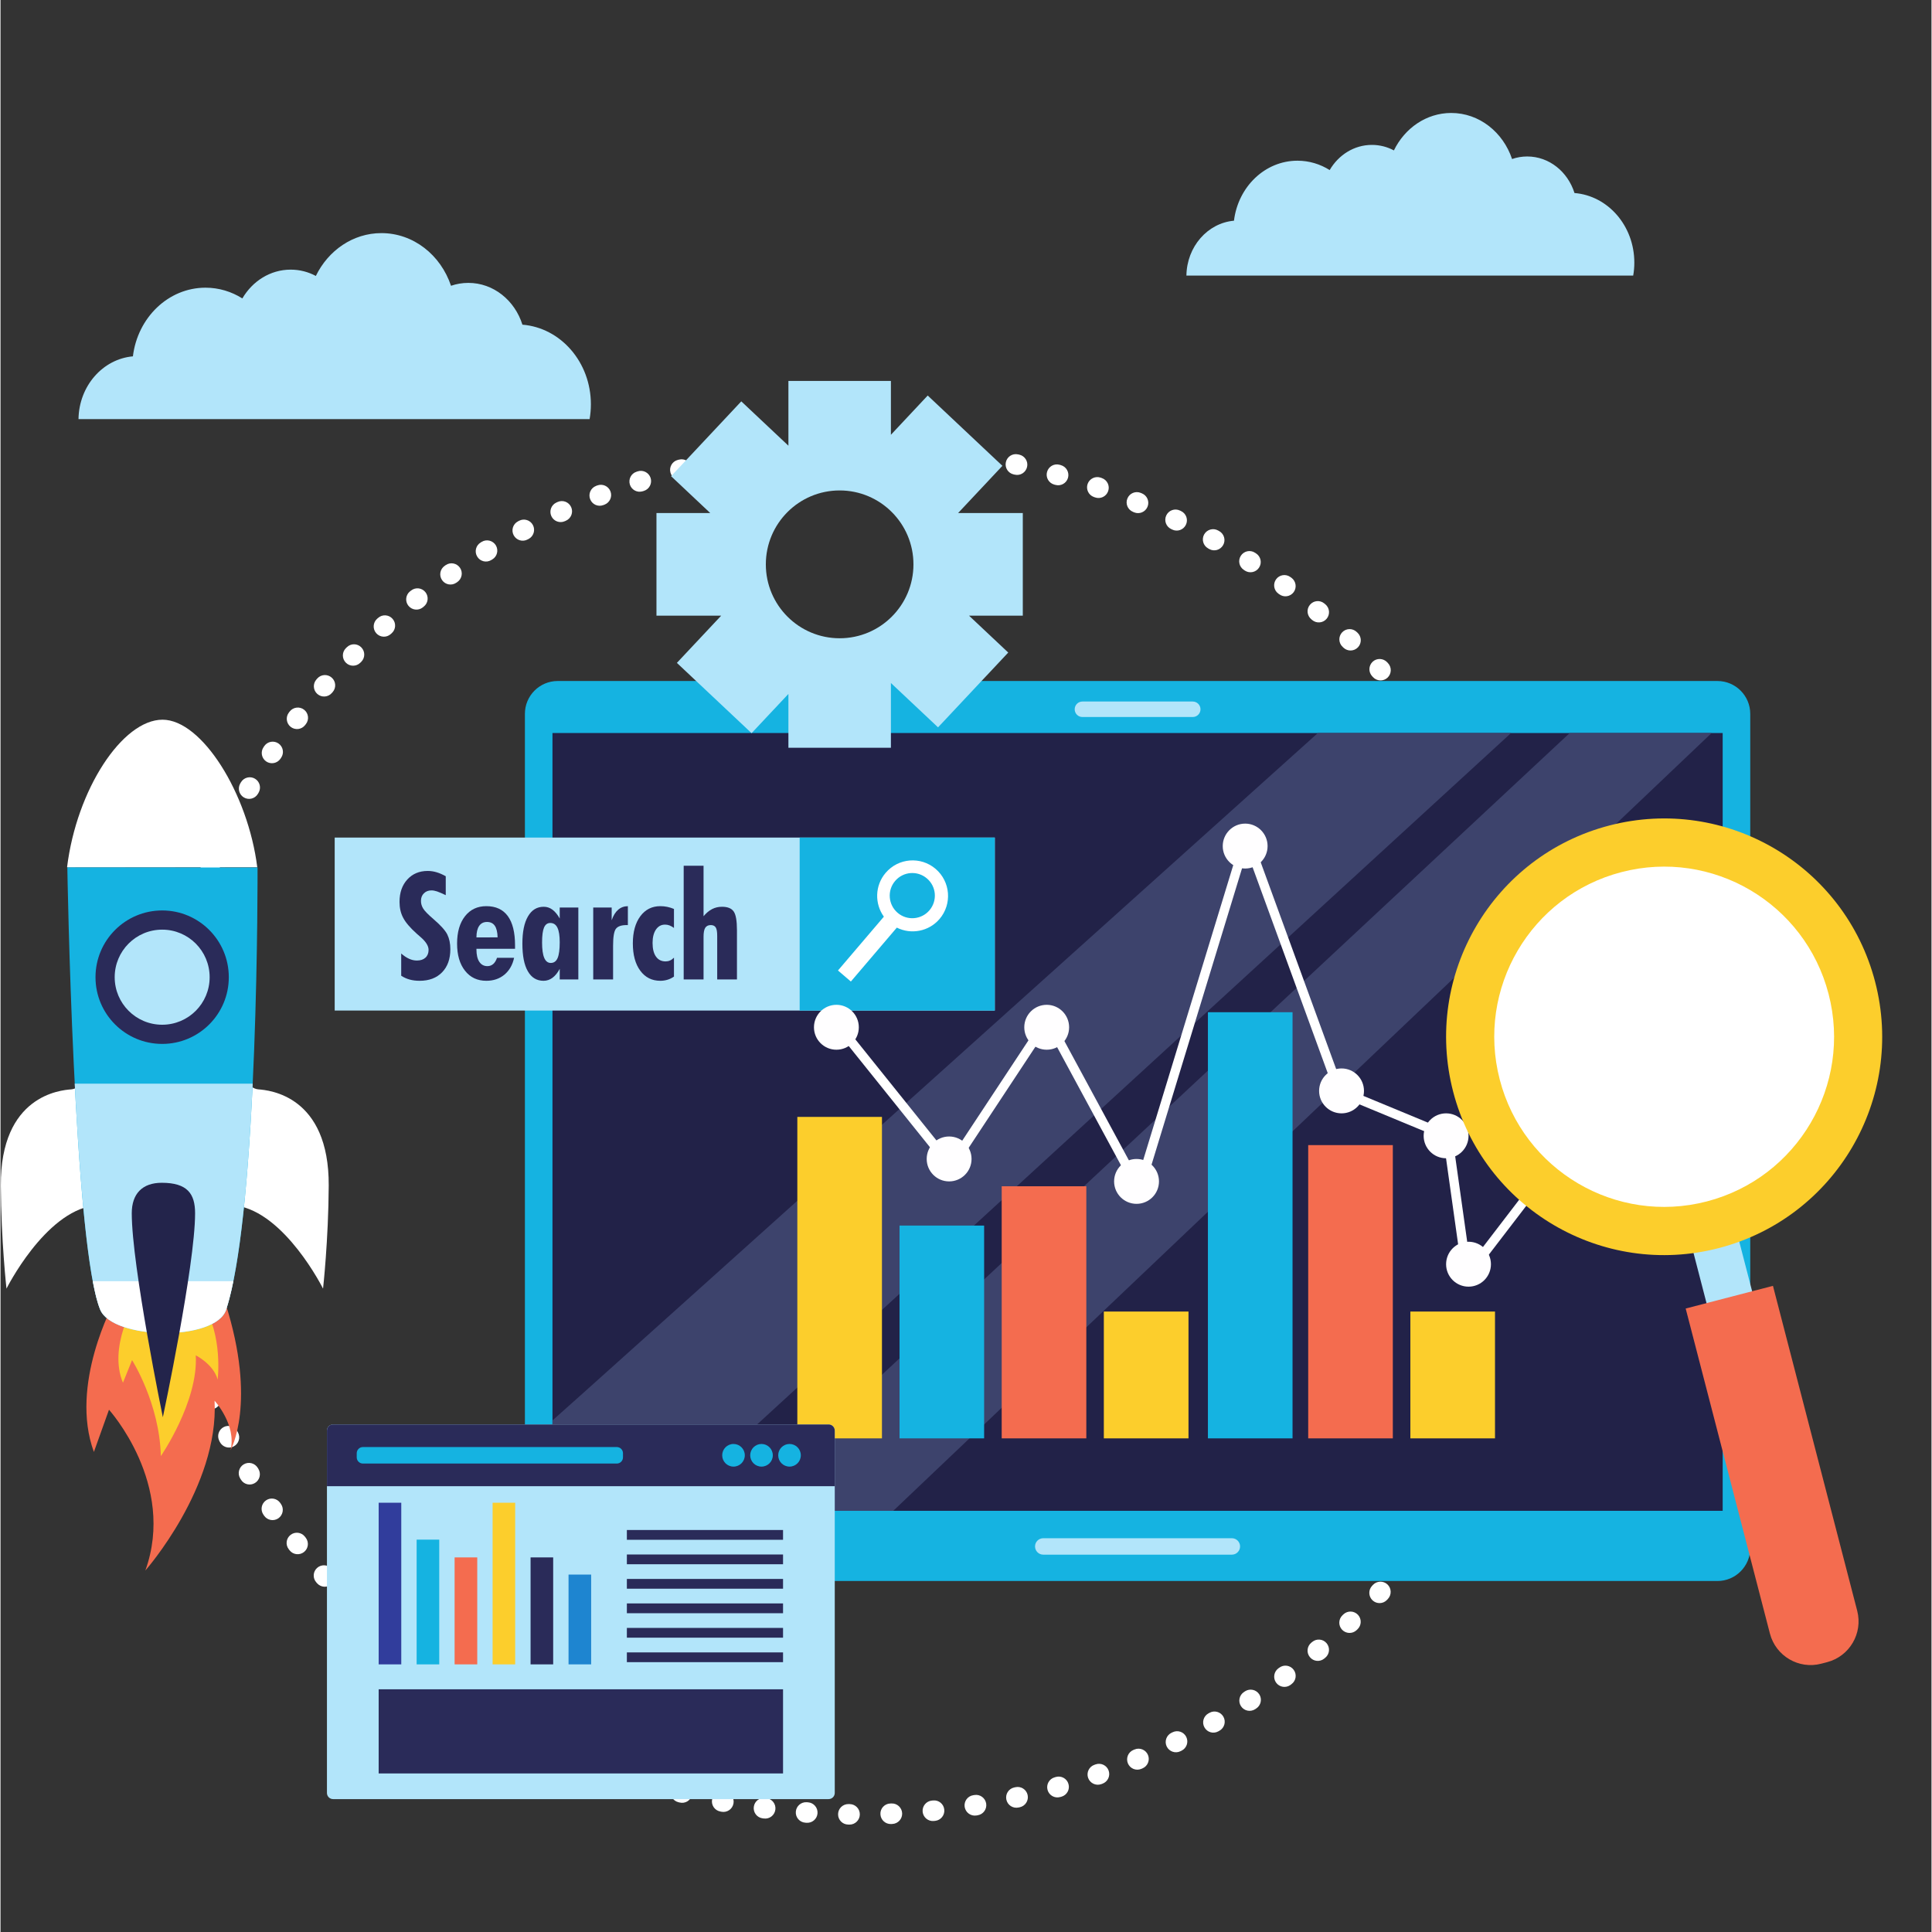
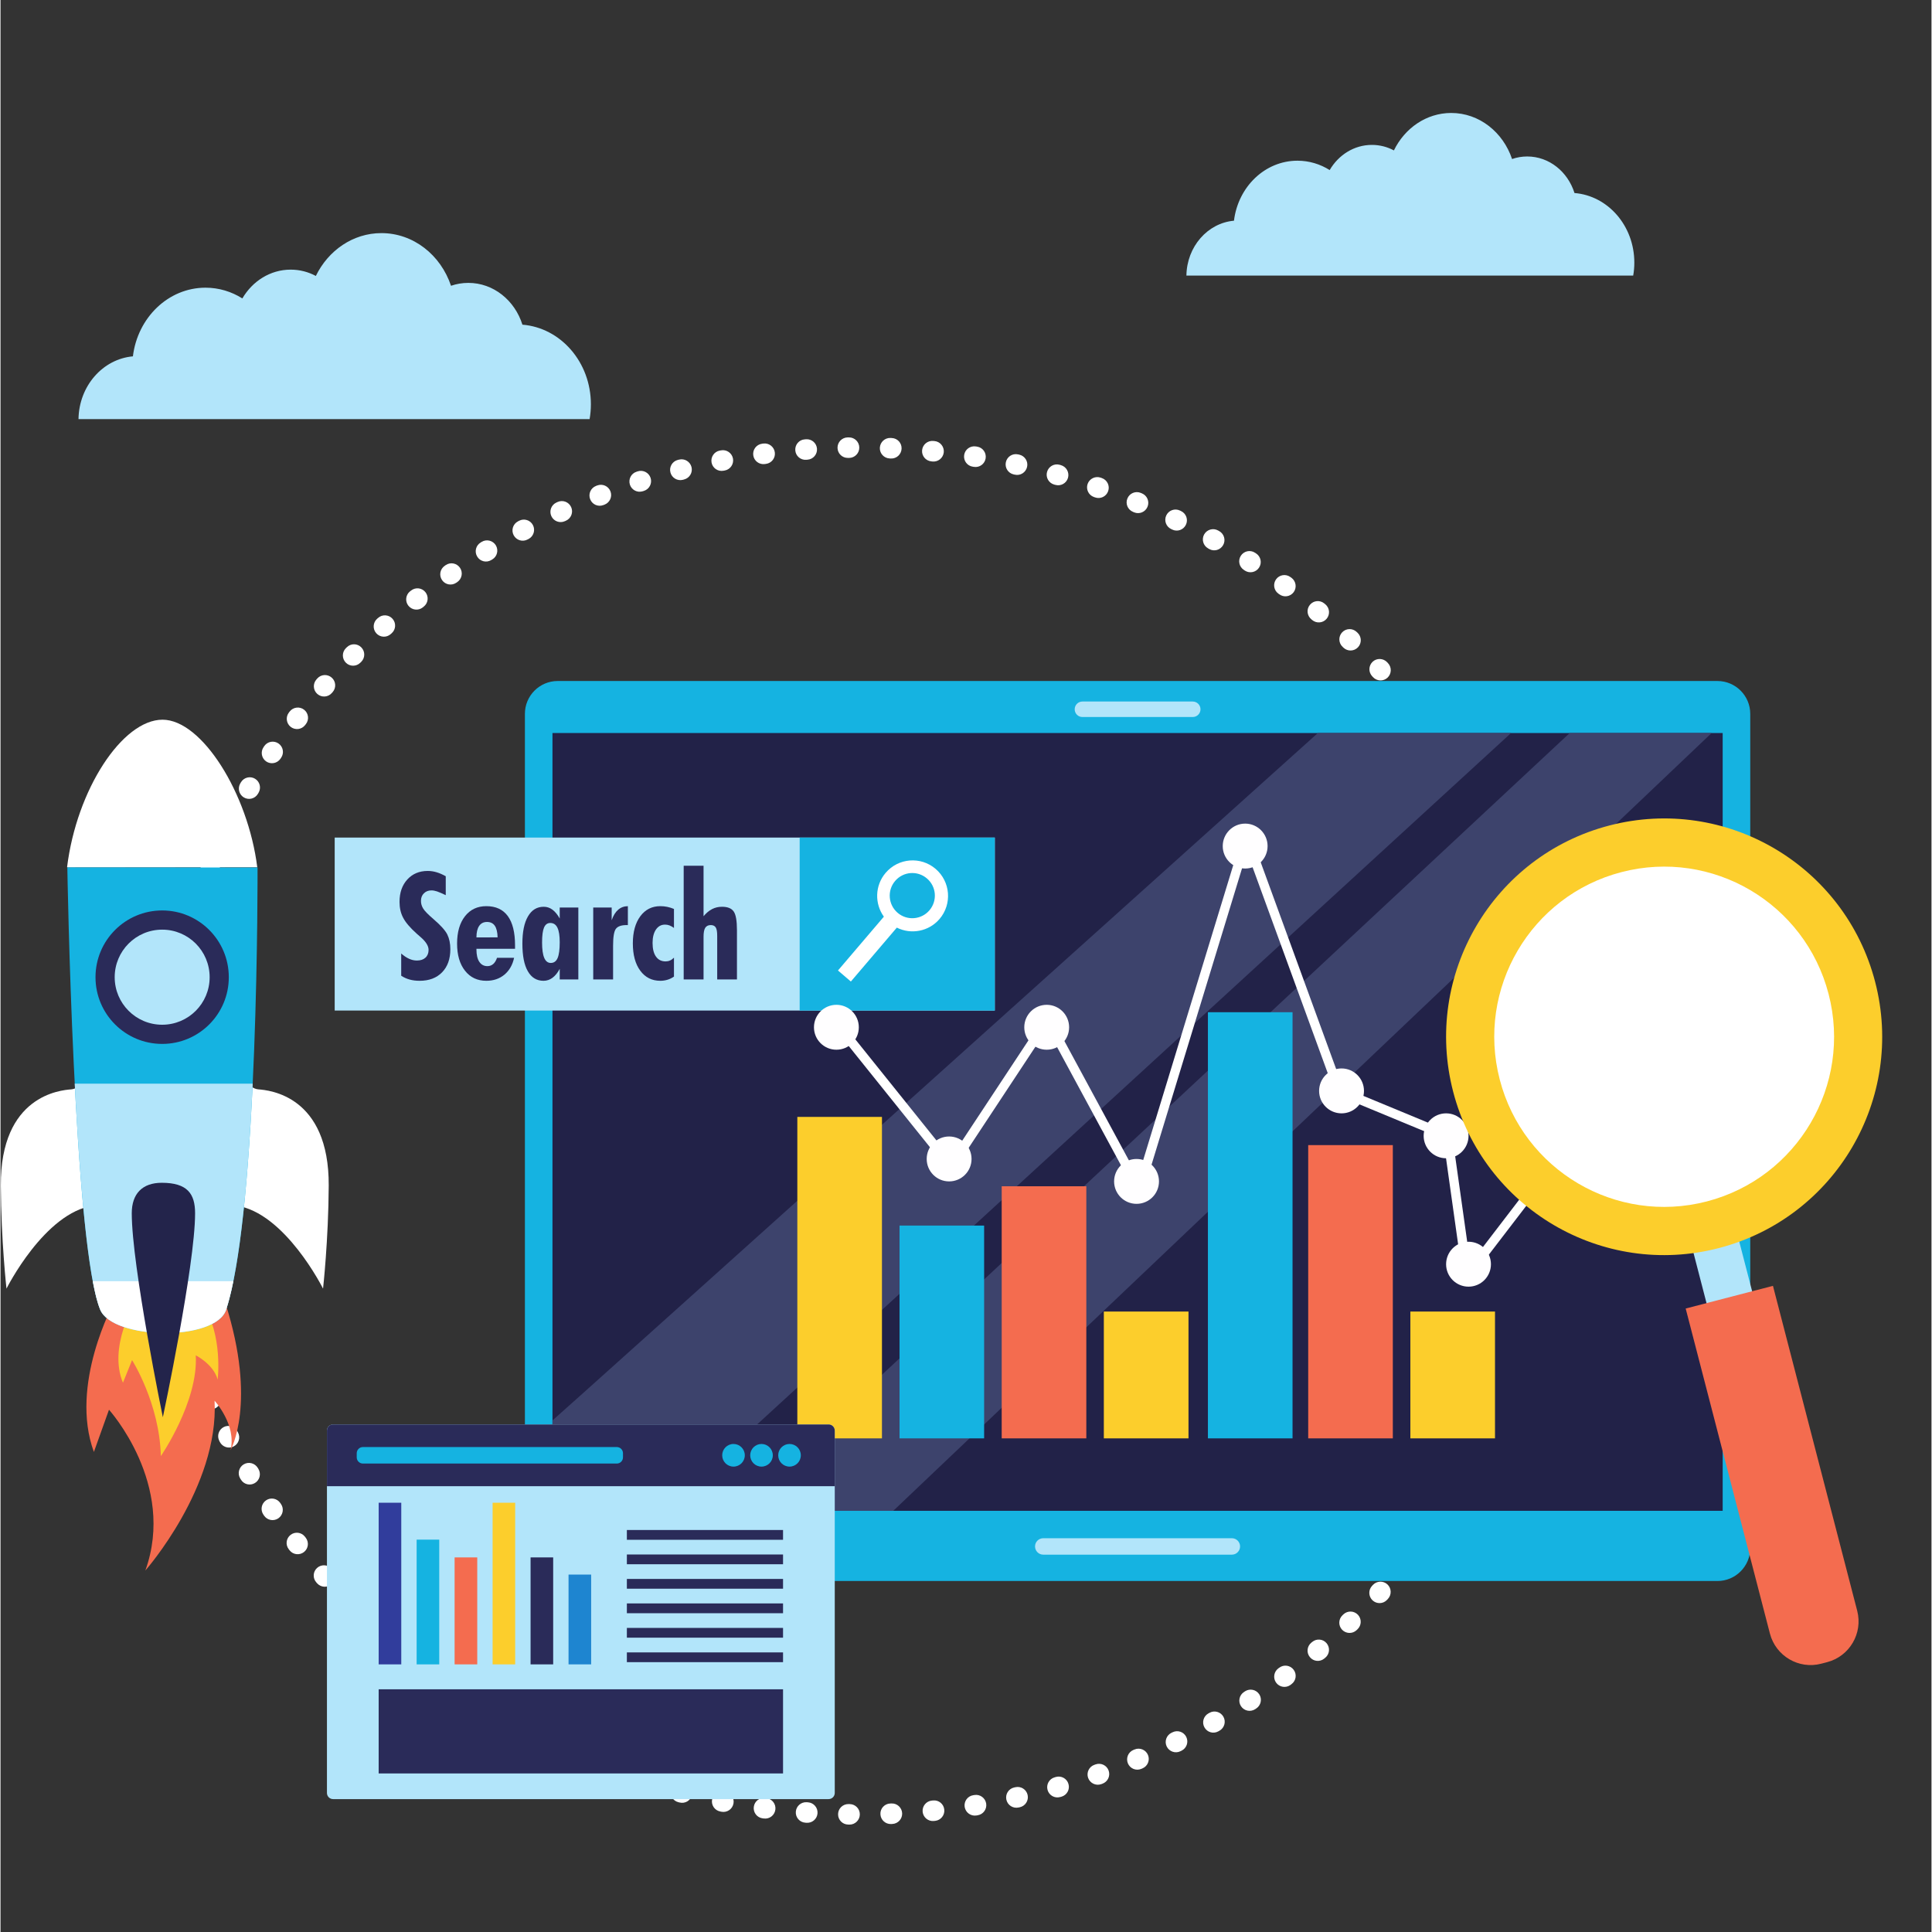
<svg xmlns="http://www.w3.org/2000/svg" width="300" viewBox="0 0 224.88 225" height="300" preserveAspectRatio="xMidYMid meet">
  <rect x="0" y="0" width="224.88" height="225" fill="#333333" stroke="none" />
  <defs>
    <clipPath id="6bdae66436">
      <path d="M 16 50 L 184 50 L 184 212.512 L 16 212.512 Z M 16 50 " clip-rule="nonzero" />
    </clipPath>
    <clipPath id="8e1b252fee">
      <path d="M 138 13.121 L 191 13.121 L 191 33 L 138 33 Z M 138 13.121 " clip-rule="nonzero" />
    </clipPath>
  </defs>
  <g clip-path="url(#6bdae66436)">
    <path fill="#ffffff" d="M 180.852 136.57 L 180.844 136.719 C 180.801 137.375 181.301 137.945 181.957 137.984 C 182.613 138.031 183.184 137.531 183.223 136.875 L 183.234 136.723 C 183.273 136.066 182.773 135.496 182.117 135.453 C 181.461 135.41 180.895 135.914 180.852 136.57 M 180.395 141.406 L 180.375 141.555 C 180.289 142.207 180.75 142.805 181.406 142.891 C 182.059 142.973 182.656 142.516 182.738 141.859 L 182.762 141.711 C 182.844 141.055 182.383 140.457 181.727 140.375 C 181.074 140.289 180.48 140.754 180.395 141.406 M 179.625 146.203 L 179.598 146.348 C 179.473 146.996 179.895 147.621 180.543 147.75 C 181.188 147.875 181.812 147.453 181.938 146.805 L 181.969 146.656 C 182.094 146.008 181.672 145.383 181.023 145.258 C 180.375 145.133 179.754 145.555 179.625 146.203 M 178.555 150.941 L 178.52 151.082 C 178.352 151.723 178.73 152.375 179.367 152.543 C 180.004 152.707 180.656 152.328 180.824 151.688 L 180.863 151.543 C 181.027 150.902 180.645 150.254 180.008 150.086 C 179.371 149.918 178.719 150.301 178.555 150.941 M 177.18 155.609 L 177.133 155.75 C 176.922 156.375 177.262 157.051 177.887 157.258 C 178.512 157.469 179.188 157.129 179.395 156.504 L 179.441 156.359 C 179.648 155.73 179.309 155.055 178.684 154.848 C 178.059 154.645 177.383 154.98 177.18 155.609 M 175.508 160.176 L 175.449 160.316 C 175.203 160.926 175.496 161.621 176.109 161.867 C 176.719 162.117 177.414 161.82 177.66 161.211 L 177.719 161.07 C 177.965 160.457 177.668 159.762 177.059 159.516 C 176.449 159.27 175.754 159.566 175.508 160.176 M 173.547 164.629 L 173.484 164.762 C 173.199 165.355 173.449 166.07 174.043 166.355 C 174.637 166.641 175.348 166.391 175.633 165.797 L 175.699 165.66 C 175.984 165.062 175.734 164.352 175.141 164.066 C 174.547 163.781 173.832 164.035 173.547 164.629 M 171.312 168.945 L 171.242 169.074 C 170.918 169.648 171.121 170.375 171.695 170.699 C 172.273 171.023 173 170.82 173.32 170.242 L 173.395 170.109 C 173.715 169.535 173.512 168.805 172.938 168.484 C 172.359 168.164 171.633 168.371 171.312 168.945 M 168.812 173.113 L 168.734 173.238 C 168.375 173.789 168.531 174.527 169.086 174.887 C 169.641 175.246 170.375 175.09 170.734 174.535 L 170.816 174.406 C 171.172 173.852 171.016 173.113 170.461 172.758 C 169.906 172.398 169.172 172.559 168.812 173.113 M 166.059 177.117 L 165.973 177.234 C 165.578 177.766 165.691 178.512 166.219 178.902 C 166.75 179.293 167.496 179.184 167.887 178.652 L 167.977 178.531 C 168.371 178 168.254 177.254 167.723 176.863 C 167.195 176.473 166.449 176.586 166.059 177.117 M 163.062 180.941 L 162.969 181.055 C 162.547 181.559 162.609 182.312 163.117 182.738 C 163.617 183.16 164.371 183.094 164.797 182.586 L 164.895 182.469 C 165.312 181.965 165.246 181.211 164.742 180.789 C 164.234 180.367 163.484 180.434 163.062 180.941 M 159.836 184.574 L 159.738 184.68 C 159.281 185.16 159.305 185.914 159.781 186.371 C 160.262 186.824 161.016 186.805 161.469 186.324 L 161.57 186.215 C 162.023 185.734 162.004 184.98 161.523 184.523 C 161.043 184.074 160.289 184.098 159.836 184.574 M 156.398 188.004 L 156.293 188.105 C 155.812 188.555 155.785 189.309 156.234 189.793 C 156.684 190.273 157.438 190.301 157.922 189.852 L 158.031 189.746 C 158.512 189.297 158.535 188.539 158.086 188.059 C 157.633 187.578 156.879 187.555 156.398 188.004 M 152.762 191.219 L 152.648 191.312 C 152.141 191.734 152.07 192.484 152.492 192.992 C 152.91 193.504 153.66 193.574 154.168 193.152 L 154.285 193.055 C 154.793 192.633 154.859 191.883 154.441 191.375 C 154.02 190.867 153.27 190.797 152.762 191.219 M 148.938 194.211 L 148.816 194.297 C 148.289 194.688 148.172 195.434 148.559 195.965 C 148.949 196.5 149.695 196.613 150.227 196.227 L 150.348 196.133 C 150.879 195.746 150.992 195 150.605 194.469 C 150.215 193.938 149.469 193.82 148.938 194.211 M 144.941 196.965 L 144.82 197.047 C 144.266 197.402 144.105 198.141 144.461 198.695 C 144.816 199.25 145.555 199.41 146.109 199.055 L 146.234 198.973 C 146.789 198.613 146.949 197.875 146.594 197.32 C 146.234 196.766 145.496 196.609 144.941 196.965 M 140.793 199.477 L 140.664 199.547 C 140.09 199.871 139.887 200.602 140.211 201.172 C 140.531 201.75 141.258 201.953 141.832 201.629 L 141.961 201.555 C 142.539 201.23 142.738 200.504 142.418 199.93 C 142.094 199.355 141.363 199.152 140.793 199.477 M 136.5 201.738 L 136.367 201.801 C 135.777 202.09 135.527 202.805 135.816 203.398 C 136.105 203.988 136.82 204.238 137.41 203.949 L 137.547 203.883 C 138.137 203.59 138.383 202.879 138.094 202.285 C 137.805 201.691 137.09 201.449 136.5 201.738 M 132.074 203.742 L 131.938 203.797 C 131.328 204.051 131.043 204.746 131.293 205.359 C 131.547 205.969 132.242 206.258 132.852 206.004 L 132.992 205.945 C 133.598 205.691 133.887 204.992 133.633 204.383 C 133.379 203.777 132.68 203.488 132.074 203.742 M 127.535 205.48 L 127.398 205.527 C 126.773 205.742 126.445 206.426 126.66 207.047 C 126.879 207.668 127.559 208 128.18 207.785 L 128.32 207.734 C 128.941 207.516 129.27 206.836 129.055 206.211 C 128.84 205.59 128.16 205.262 127.535 205.48 M 122.906 206.945 L 122.762 206.988 C 122.129 207.164 121.762 207.824 121.938 208.457 C 122.117 209.094 122.777 209.461 123.41 209.281 L 123.559 209.242 C 124.191 209.062 124.559 208.402 124.375 207.766 C 124.199 207.133 123.539 206.766 122.906 206.945 M 118.195 208.137 L 118.051 208.168 C 117.406 208.309 117 208.945 117.141 209.59 C 117.285 210.234 117.918 210.641 118.562 210.5 L 118.711 210.469 C 119.355 210.324 119.758 209.688 119.617 209.043 C 119.477 208.398 118.836 207.992 118.195 208.137 M 113.422 209.047 L 113.277 209.07 C 112.625 209.172 112.184 209.785 112.285 210.438 C 112.391 211.086 113 211.535 113.652 211.43 L 113.801 211.406 C 114.453 211.301 114.895 210.688 114.789 210.035 C 114.684 209.387 114.074 208.941 113.422 209.047 M 108.605 209.68 L 108.457 209.695 C 107.805 209.762 107.328 210.344 107.391 211 C 107.457 211.656 108.043 212.137 108.695 212.07 L 108.848 212.055 C 109.5 211.988 109.98 211.402 109.91 210.746 C 109.848 210.09 109.262 209.613 108.605 209.68 M 103.758 210.031 L 103.613 210.035 C 102.953 210.062 102.441 210.621 102.473 211.277 C 102.5 211.938 103.055 212.449 103.711 212.426 L 103.863 212.418 C 104.52 212.387 105.031 211.832 105.004 211.172 C 104.973 210.512 104.418 210 103.758 210.031 M 98.898 210.105 L 98.754 210.102 C 98.094 210.094 97.551 210.617 97.543 211.277 C 97.531 211.938 98.055 212.477 98.715 212.488 L 98.867 212.492 C 99.523 212.5 100.066 211.973 100.074 211.312 C 100.086 210.652 99.559 210.113 98.898 210.105 M 94.043 209.898 L 93.898 209.887 C 93.238 209.84 92.668 210.336 92.621 210.992 C 92.57 211.648 93.066 212.223 93.723 212.27 L 93.875 212.281 C 94.531 212.324 95.102 211.832 95.148 211.176 C 95.195 210.516 94.699 209.945 94.043 209.898 M 89.211 209.414 L 89.062 209.395 C 88.41 209.309 87.809 209.77 87.727 210.422 C 87.641 211.078 88.098 211.676 88.754 211.762 L 88.902 211.781 C 89.555 211.867 90.152 211.406 90.238 210.75 C 90.324 210.098 89.863 209.496 89.211 209.414 M 84.41 208.648 L 84.266 208.621 C 83.617 208.496 82.992 208.922 82.871 209.57 C 82.746 210.215 83.172 210.844 83.82 210.965 L 83.969 210.996 C 84.613 211.117 85.238 210.691 85.359 210.043 C 85.484 209.395 85.059 208.77 84.41 208.648 M 79.668 207.605 L 79.523 207.566 C 78.883 207.406 78.238 207.793 78.074 208.434 C 77.914 209.07 78.301 209.723 78.938 209.883 L 79.086 209.918 C 79.727 210.082 80.371 209.691 80.531 209.051 C 80.695 208.414 80.305 207.762 79.668 207.605 M 74.992 206.281 L 74.852 206.234 C 74.223 206.039 73.551 206.387 73.355 207.016 C 73.152 207.645 73.504 208.312 74.129 208.512 L 74.277 208.559 C 74.902 208.758 75.574 208.406 75.77 207.777 C 75.969 207.148 75.621 206.477 74.992 206.281 M 70.402 204.684 L 70.262 204.633 C 69.648 204.395 68.961 204.703 68.723 205.32 C 68.488 205.934 68.797 206.625 69.41 206.859 L 69.555 206.918 C 70.168 207.148 70.855 206.844 71.094 206.227 C 71.324 205.609 71.02 204.918 70.402 204.684 M 65.906 202.816 L 65.77 202.754 C 65.172 202.48 64.465 202.746 64.191 203.348 C 63.922 203.949 64.188 204.656 64.789 204.926 L 64.926 204.992 C 65.527 205.262 66.234 204.996 66.504 204.395 C 66.773 203.793 66.508 203.086 65.906 202.816 M 61.531 200.68 L 61.402 200.613 C 60.82 200.305 60.098 200.527 59.789 201.113 C 59.48 201.695 59.707 202.418 60.289 202.723 L 60.426 202.797 C 61.008 203.102 61.727 202.879 62.035 202.293 C 62.34 201.711 62.113 200.988 61.531 200.68 M 57.289 198.293 L 57.164 198.215 C 56.602 197.875 55.867 198.055 55.527 198.617 C 55.188 199.184 55.367 199.918 55.93 200.258 L 56.062 200.336 C 56.625 200.676 57.355 200.496 57.699 199.93 C 58.035 199.367 57.855 198.633 57.289 198.293 M 53.203 195.652 L 53.082 195.566 C 52.539 195.195 51.797 195.328 51.422 195.875 C 51.051 196.418 51.184 197.16 51.727 197.535 L 51.852 197.621 C 52.395 197.992 53.137 197.855 53.512 197.312 C 53.883 196.77 53.746 196.027 53.203 195.652 M 49.281 192.773 L 49.164 192.684 C 48.648 192.277 47.898 192.367 47.492 192.891 C 47.086 193.406 47.176 194.156 47.695 194.562 L 47.816 194.66 C 48.336 195.062 49.082 194.973 49.488 194.449 C 49.891 193.93 49.801 193.18 49.281 192.773 M 45.539 189.668 L 45.43 189.57 C 44.934 189.133 44.184 189.18 43.746 189.672 C 43.309 190.164 43.355 190.922 43.848 191.359 L 43.965 191.461 C 44.457 191.895 45.211 191.848 45.645 191.352 C 46.082 190.859 46.035 190.102 45.539 189.668 M 41.992 186.34 L 41.891 186.234 C 41.422 185.77 40.668 185.77 40.203 186.234 C 39.738 186.703 39.738 187.461 40.203 187.926 L 40.309 188.031 C 40.777 188.5 41.531 188.496 41.996 188.031 C 42.461 187.562 42.461 186.805 41.992 186.34 M 38.656 182.805 L 38.559 182.695 C 38.121 182.203 37.367 182.156 36.875 182.594 C 36.383 183.031 36.336 183.785 36.773 184.277 L 36.871 184.391 C 37.312 184.883 38.066 184.93 38.555 184.488 C 39.051 184.055 39.094 183.297 38.656 182.805 M 35.539 179.074 L 35.449 178.957 C 35.043 178.438 34.297 178.348 33.777 178.754 C 33.258 179.16 33.164 179.91 33.574 180.43 L 33.668 180.551 C 34.07 181.066 34.82 181.156 35.34 180.75 C 35.859 180.344 35.949 179.594 35.539 179.074 M 32.664 175.16 L 32.582 175.039 C 32.207 174.496 31.465 174.355 30.922 174.73 C 30.379 175.105 30.242 175.848 30.613 176.391 L 30.699 176.516 C 31.074 177.059 31.816 177.195 32.359 176.82 C 32.898 176.445 33.039 175.703 32.664 175.16 M 30.035 171.074 L 29.961 170.949 C 29.617 170.387 28.887 170.199 28.32 170.539 C 27.758 170.879 27.574 171.613 27.914 172.18 L 27.992 172.305 C 28.328 172.875 29.062 173.055 29.625 172.715 C 30.191 172.375 30.375 171.641 30.035 171.074 M 27.664 166.84 L 27.598 166.707 C 27.297 166.121 26.578 165.891 25.992 166.195 C 25.406 166.5 25.18 167.219 25.48 167.805 L 25.547 167.938 C 25.855 168.523 26.574 168.754 27.156 168.449 C 27.742 168.145 27.969 167.426 27.664 166.84 M 25.57 162.461 L 25.512 162.328 C 25.246 161.723 24.543 161.449 23.941 161.715 C 23.336 161.98 23.062 162.684 23.328 163.289 L 23.387 163.426 C 23.652 164.027 24.359 164.301 24.961 164.035 C 25.562 163.77 25.836 163.066 25.57 162.461 M 23.754 157.965 L 23.703 157.828 C 23.477 157.207 22.793 156.887 22.176 157.113 C 21.559 157.34 21.238 158.023 21.465 158.645 L 21.52 158.789 C 21.742 159.406 22.43 159.723 23.047 159.496 C 23.664 159.27 23.98 158.582 23.754 157.965 M 22.234 153.359 L 22.191 153.223 C 22.004 152.586 21.34 152.227 20.711 152.414 C 20.078 152.598 19.719 153.262 19.902 153.895 L 19.945 154.039 C 20.133 154.676 20.797 155.031 21.426 154.848 C 22.059 154.656 22.418 153.996 22.234 153.359 M 21.004 148.664 L 20.969 148.52 C 20.824 147.879 20.188 147.473 19.547 147.617 C 18.902 147.762 18.5 148.402 18.645 149.047 L 18.68 149.191 C 18.824 149.836 19.465 150.238 20.105 150.094 C 20.746 149.945 21.148 149.305 21.004 148.664 M 20.078 143.895 L 20.055 143.75 C 19.949 143.098 19.34 142.652 18.688 142.758 C 18.039 142.863 17.598 143.477 17.699 144.125 L 17.723 144.273 C 17.828 144.926 18.438 145.367 19.09 145.262 C 19.742 145.16 20.184 144.547 20.078 143.895 M 19.461 139.078 L 19.445 138.93 C 19.383 138.273 18.801 137.793 18.145 137.855 C 17.492 137.914 17.008 138.5 17.07 139.152 L 17.086 139.305 C 17.148 139.965 17.73 140.445 18.387 140.379 C 19.043 140.316 19.523 139.734 19.461 139.078 M 19.148 134.23 L 19.141 134.082 C 19.125 133.422 18.57 132.906 17.914 132.926 C 17.258 132.945 16.738 133.496 16.762 134.156 L 16.766 134.305 C 16.785 134.965 17.336 135.48 17.996 135.461 C 18.652 135.441 19.168 134.891 19.148 134.23 M 19.141 129.371 L 19.148 129.223 C 19.168 128.562 18.652 128.012 17.996 127.988 C 17.336 127.969 16.785 128.488 16.762 129.145 L 16.758 129.297 C 16.738 129.957 17.258 130.504 17.914 130.527 C 18.57 130.547 19.121 130.027 19.141 129.371 M 19.441 124.523 L 19.457 124.375 C 19.52 123.719 19.039 123.137 18.383 123.07 C 17.73 123.008 17.148 123.488 17.082 124.148 L 17.066 124.297 C 17.008 124.953 17.488 125.535 18.145 125.598 C 18.801 125.66 19.379 125.176 19.441 124.523 M 20.051 119.703 L 20.074 119.555 C 20.18 118.906 19.734 118.293 19.086 118.188 C 18.438 118.086 17.824 118.523 17.719 119.18 L 17.695 119.328 C 17.59 119.977 18.035 120.59 18.688 120.695 C 19.336 120.797 19.949 120.352 20.051 119.703 M 20.965 114.934 L 21 114.789 C 21.145 114.145 20.742 113.504 20.098 113.359 C 19.457 113.215 18.82 113.613 18.676 114.258 L 18.641 114.406 C 18.496 115.047 18.898 115.688 19.539 115.836 C 20.184 115.98 20.82 115.574 20.965 114.934 M 22.184 110.23 L 22.227 110.086 C 22.41 109.453 22.055 108.789 21.418 108.605 C 20.789 108.418 20.125 108.777 19.938 109.41 L 19.898 109.555 C 19.711 110.188 20.07 110.852 20.703 111.039 C 21.336 111.223 21.996 110.859 22.184 110.23 M 23.703 105.605 L 23.754 105.469 C 23.98 104.848 23.664 104.164 23.047 103.938 C 22.43 103.711 21.742 104.027 21.516 104.645 L 21.465 104.789 C 21.238 105.406 21.559 106.094 22.176 106.32 C 22.793 106.543 23.477 106.227 23.703 105.605 M 25.512 101.094 L 25.574 100.957 C 25.84 100.355 25.566 99.648 24.965 99.383 C 24.363 99.117 23.656 99.391 23.391 99.992 L 23.332 100.133 C 23.066 100.738 23.34 101.441 23.945 101.707 C 24.547 101.973 25.25 101.695 25.512 101.094 M 27.605 96.703 L 27.676 96.574 C 27.977 95.988 27.75 95.27 27.168 94.965 C 26.582 94.66 25.863 94.887 25.559 95.473 L 25.488 95.609 C 25.188 96.195 25.414 96.914 26 97.219 C 26.586 97.52 27.305 97.289 27.605 96.703 M 29.973 92.457 L 30.047 92.332 C 30.387 91.766 30.207 91.031 29.641 90.691 C 29.078 90.352 28.344 90.535 28.004 91.098 L 27.926 91.23 C 27.59 91.797 27.773 92.527 28.336 92.867 C 28.902 93.207 29.633 93.023 29.973 92.457 M 32.598 88.367 L 32.68 88.246 C 33.055 87.703 32.918 86.961 32.375 86.586 C 31.832 86.211 31.09 86.348 30.719 86.887 L 30.633 87.016 C 30.258 87.559 30.398 88.301 30.938 88.676 C 31.48 89.047 32.223 88.91 32.598 88.367 M 35.469 84.449 L 35.559 84.332 C 35.969 83.816 35.875 83.062 35.359 82.656 C 34.84 82.25 34.09 82.34 33.684 82.855 L 33.59 82.977 C 33.184 83.496 33.277 84.246 33.793 84.652 C 34.312 85.059 35.062 84.969 35.469 84.449 M 38.578 80.715 L 38.676 80.605 C 39.113 80.113 39.07 79.355 38.574 78.918 C 38.082 78.48 37.328 78.523 36.891 79.016 L 36.793 79.129 C 36.355 79.621 36.398 80.379 36.895 80.816 C 37.387 81.254 38.141 81.207 38.578 80.715 M 41.906 77.176 L 42.012 77.074 C 42.477 76.609 42.477 75.852 42.012 75.387 C 41.547 74.918 40.793 74.914 40.328 75.383 L 40.219 75.488 C 39.754 75.953 39.754 76.711 40.219 77.176 C 40.684 77.645 41.438 77.645 41.906 77.176 M 45.441 73.848 L 45.551 73.75 C 46.047 73.316 46.094 72.562 45.656 72.066 C 45.223 71.574 44.469 71.523 43.977 71.961 L 43.859 72.062 C 43.367 72.496 43.324 73.254 43.758 73.746 C 44.195 74.242 44.949 74.285 45.441 73.848 M 49.172 70.742 L 49.285 70.648 C 49.805 70.246 49.898 69.492 49.492 68.973 C 49.09 68.453 48.34 68.363 47.82 68.77 L 47.699 68.863 C 47.184 69.266 47.09 70.02 47.496 70.535 C 47.902 71.055 48.652 71.148 49.172 70.742 M 53.082 67.863 L 53.203 67.781 C 53.742 67.406 53.879 66.664 53.508 66.121 C 53.133 65.578 52.391 65.438 51.848 65.812 L 51.727 65.898 C 51.184 66.273 51.047 67.016 51.422 67.559 C 51.793 68.102 52.539 68.238 53.082 67.863 M 57.152 65.223 L 57.277 65.148 C 57.844 64.809 58.023 64.074 57.684 63.508 C 57.34 62.945 56.609 62.762 56.043 63.102 L 55.918 63.18 C 55.352 63.523 55.172 64.258 55.516 64.82 C 55.855 65.387 56.586 65.566 57.152 65.223 M 61.371 62.832 L 61.504 62.766 C 62.086 62.457 62.309 61.734 62.004 61.152 C 61.699 60.566 60.977 60.344 60.395 60.648 L 60.262 60.719 C 59.676 61.027 59.453 61.75 59.762 62.332 C 60.07 62.914 60.789 63.141 61.371 62.832 M 65.727 60.695 L 65.859 60.637 C 66.461 60.363 66.727 59.66 66.457 59.059 C 66.188 58.457 65.48 58.188 64.879 58.461 L 64.742 58.523 C 64.141 58.797 63.875 59.504 64.148 60.105 C 64.422 60.703 65.125 60.969 65.727 60.695 M 70.207 58.82 L 70.344 58.77 C 70.961 58.531 71.27 57.844 71.035 57.227 C 70.801 56.609 70.109 56.305 69.496 56.535 L 69.352 56.59 C 68.738 56.828 68.43 57.52 68.668 58.133 C 68.902 58.75 69.594 59.059 70.207 58.82 M 74.793 57.211 L 74.934 57.168 C 75.562 56.969 75.906 56.297 75.711 55.668 C 75.512 55.043 74.844 54.691 74.215 54.891 L 74.07 54.938 C 73.445 55.137 73.098 55.805 73.297 56.438 C 73.496 57.062 74.164 57.41 74.793 57.211 M 79.465 55.879 L 79.605 55.84 C 80.246 55.68 80.633 55.031 80.473 54.395 C 80.312 53.754 79.66 53.363 79.023 53.527 L 78.879 53.562 C 78.238 53.727 77.852 54.375 78.016 55.012 C 78.176 55.652 78.824 56.039 79.465 55.879 M 84.203 54.82 L 84.352 54.793 C 84.996 54.672 85.422 54.047 85.301 53.398 C 85.176 52.75 84.551 52.324 83.906 52.449 L 83.754 52.477 C 83.109 52.602 82.688 53.227 82.809 53.875 C 82.934 54.523 83.559 54.945 84.203 54.82 M 89.004 54.043 L 89.148 54.023 C 89.801 53.938 90.262 53.34 90.176 52.688 C 90.094 52.035 89.492 51.57 88.84 51.656 L 88.691 51.676 C 88.035 51.762 87.578 52.363 87.664 53.016 C 87.75 53.672 88.352 54.129 89.004 54.043 M 93.836 53.547 L 93.984 53.535 C 94.641 53.488 95.133 52.918 95.086 52.258 C 95.039 51.602 94.469 51.109 93.812 51.156 L 93.66 51.168 C 93.004 51.211 92.512 51.785 92.559 52.445 C 92.605 53.102 93.176 53.598 93.836 53.547 M 98.688 53.328 L 98.84 53.328 C 99.496 53.316 100.02 52.777 100.012 52.117 C 100.004 51.457 99.461 50.93 98.805 50.941 L 98.652 50.941 C 97.992 50.953 97.469 51.496 97.477 52.156 C 97.488 52.816 98.031 53.34 98.691 53.328 L 98.688 53.328 M 103.551 53.391 L 103.699 53.398 C 104.355 53.426 104.91 52.914 104.938 52.254 C 104.969 51.594 104.457 51.039 103.801 51.012 L 103.648 51.004 C 102.992 50.977 102.438 51.492 102.406 52.148 C 102.379 52.809 102.891 53.363 103.551 53.391 M 108.398 53.73 L 108.543 53.746 C 109.199 53.809 109.781 53.332 109.852 52.676 C 109.914 52.023 109.438 51.434 108.785 51.367 L 108.633 51.355 C 107.977 51.289 107.395 51.77 107.328 52.426 C 107.262 53.082 107.742 53.664 108.398 53.73 M 113.219 54.348 L 113.363 54.371 C 114.012 54.477 114.625 54.031 114.727 53.383 C 114.832 52.73 114.391 52.117 113.738 52.016 L 113.59 51.992 C 112.938 51.891 112.328 52.332 112.227 52.984 C 112.125 53.637 112.566 54.246 113.219 54.348 M 117.992 55.25 L 118.137 55.281 C 118.777 55.426 119.414 55.016 119.555 54.371 C 119.699 53.73 119.289 53.094 118.648 52.949 L 118.5 52.918 C 117.859 52.773 117.219 53.184 117.082 53.828 C 116.941 54.473 117.348 55.109 117.992 55.25 M 122.703 56.43 L 122.848 56.469 C 123.48 56.648 124.141 56.281 124.32 55.645 C 124.496 55.012 124.129 54.352 123.496 54.172 L 123.352 54.129 C 122.715 53.949 122.059 54.32 121.879 54.957 C 121.699 55.59 122.07 56.25 122.703 56.43 M 127.34 57.883 L 127.477 57.93 C 128.102 58.148 128.781 57.82 128.996 57.195 C 129.215 56.574 128.887 55.895 128.262 55.676 L 128.121 55.625 C 127.5 55.414 126.82 55.742 126.602 56.363 C 126.387 56.984 126.719 57.668 127.34 57.883 M 131.883 59.609 L 132.02 59.668 C 132.629 59.918 133.324 59.633 133.578 59.023 C 133.832 58.414 133.543 57.715 132.934 57.461 L 132.793 57.402 C 132.184 57.152 131.488 57.441 131.238 58.051 C 130.984 58.656 131.273 59.359 131.883 59.609 M 136.324 61.609 L 136.457 61.672 C 137.047 61.961 137.758 61.715 138.047 61.121 C 138.336 60.531 138.094 59.816 137.5 59.527 L 137.363 59.461 C 136.77 59.172 136.059 59.418 135.77 60.012 C 135.48 60.605 135.73 61.32 136.324 61.609 M 140.633 63.863 L 140.762 63.938 C 141.336 64.262 142.062 64.059 142.387 63.48 C 142.711 62.91 142.508 62.18 141.934 61.855 L 141.801 61.781 C 141.227 61.457 140.5 61.664 140.176 62.238 C 139.855 62.812 140.059 63.539 140.633 63.863 M 144.805 66.375 L 144.926 66.457 C 145.48 66.812 146.219 66.652 146.574 66.098 C 146.934 65.543 146.773 64.809 146.219 64.449 L 146.09 64.367 C 145.539 64.008 144.801 64.172 144.445 64.727 C 144.09 65.281 144.25 66.016 144.805 66.375 M 148.812 69.129 L 148.934 69.215 C 149.465 69.605 150.207 69.492 150.602 68.961 C 150.988 68.43 150.875 67.684 150.344 67.289 L 150.219 67.203 C 149.688 66.812 148.941 66.93 148.555 67.461 C 148.168 67.992 148.281 68.742 148.812 69.129 M 152.652 72.117 L 152.762 72.211 C 153.27 72.633 154.023 72.566 154.445 72.055 C 154.863 71.551 154.793 70.797 154.289 70.375 L 154.172 70.281 C 153.664 69.855 152.91 69.93 152.492 70.438 C 152.07 70.945 152.145 71.695 152.652 72.117 M 156.301 75.332 L 156.406 75.434 C 156.887 75.887 157.641 75.859 158.094 75.379 C 158.543 74.898 158.52 74.145 158.039 73.691 L 157.93 73.59 C 157.449 73.137 156.691 73.164 156.242 73.645 C 155.793 74.125 155.816 74.883 156.301 75.332 M 159.75 78.762 L 159.848 78.867 C 160.301 79.348 161.055 79.367 161.535 78.918 C 162.012 78.465 162.035 77.707 161.582 77.227 L 161.48 77.117 C 161.023 76.641 160.27 76.621 159.793 77.07 C 159.316 77.527 159.293 78.281 159.75 78.762 M 162.98 82.391 L 163.074 82.504 C 163.496 83.012 164.246 83.078 164.754 82.656 C 165.258 82.23 165.324 81.48 164.906 80.977 L 164.809 80.859 C 164.387 80.352 163.633 80.285 163.129 80.711 C 162.621 81.133 162.559 81.887 162.98 82.391 M 165.984 86.211 L 166.07 86.332 C 166.461 86.859 167.207 86.973 167.734 86.586 C 168.266 86.195 168.383 85.449 167.988 84.914 L 167.902 84.793 C 167.512 84.262 166.762 84.152 166.234 84.543 C 165.703 84.934 165.59 85.68 165.984 86.211 M 168.742 90.207 L 168.824 90.332 C 169.18 90.887 169.918 91.047 170.469 90.688 C 171.023 90.336 171.184 89.594 170.828 89.039 L 170.746 88.914 C 170.387 88.359 169.648 88.199 169.098 88.559 C 168.543 88.918 168.387 89.656 168.742 90.207 M 171.246 94.367 L 171.32 94.496 C 171.641 95.074 172.367 95.277 172.941 94.957 C 173.52 94.633 173.723 93.91 173.402 93.332 L 173.328 93.199 C 173.008 92.625 172.281 92.422 171.703 92.742 C 171.129 93.066 170.926 93.793 171.246 94.367 M 173.488 98.676 L 173.551 98.809 C 173.836 99.402 174.547 99.656 175.141 99.367 C 175.734 99.082 175.988 98.371 175.703 97.773 L 175.637 97.641 C 175.352 97.047 174.637 96.797 174.043 97.082 C 173.449 97.367 173.203 98.082 173.488 98.676 M 175.449 103.113 L 175.504 103.246 C 175.75 103.859 176.445 104.156 177.055 103.91 C 177.668 103.664 177.961 102.969 177.715 102.355 L 177.66 102.215 C 177.41 101.605 176.719 101.309 176.109 101.559 C 175.496 101.805 175.203 102.5 175.449 103.113 M 177.125 107.66 L 177.172 107.801 C 177.379 108.43 178.051 108.766 178.68 108.562 C 179.301 108.355 179.641 107.68 179.434 107.055 L 179.391 106.91 C 179.18 106.281 178.504 105.945 177.879 106.152 C 177.254 106.359 176.918 107.035 177.125 107.66 M 178.512 112.316 L 178.547 112.461 C 178.715 113.098 179.367 113.48 180 113.312 C 180.641 113.148 181.02 112.496 180.852 111.855 L 180.816 111.711 C 180.648 111.074 179.996 110.691 179.359 110.859 C 178.723 111.027 178.344 111.68 178.512 112.316 M 179.594 117.051 L 179.621 117.195 C 179.746 117.844 180.371 118.266 181.02 118.145 C 181.664 118.016 182.086 117.391 181.961 116.742 L 181.934 116.594 C 181.805 115.945 181.18 115.523 180.535 115.652 C 179.887 115.777 179.465 116.406 179.594 117.051 M 180.371 121.844 L 180.391 121.992 C 180.473 122.648 181.07 123.109 181.723 123.027 C 182.375 122.941 182.84 122.344 182.758 121.688 L 182.738 121.539 C 182.652 120.887 182.055 120.422 181.402 120.508 C 180.746 120.594 180.285 121.191 180.371 121.844 M 180.844 126.68 L 180.852 126.828 C 180.895 127.484 181.457 127.984 182.117 127.941 C 182.773 127.902 183.273 127.336 183.23 126.676 L 183.223 126.523 C 183.18 125.867 182.613 125.367 181.953 125.41 C 181.297 125.457 180.801 126.023 180.844 126.68 M 181.008 131.539 L 181.008 131.684 C 181.008 132.344 181.539 132.879 182.199 132.879 C 182.859 132.879 183.391 132.344 183.391 131.684 L 183.391 131.531 C 183.391 130.875 182.855 130.34 182.195 130.344 C 181.539 130.344 181.004 130.879 181.008 131.539 M 181.008 131.715 L 181.008 131.863 C 181.004 132.523 181.539 133.055 182.195 133.059 C 182.855 133.059 183.391 132.523 183.391 131.867 L 183.391 131.715 C 183.391 131.055 182.855 130.523 182.199 130.523 C 181.539 130.523 181.008 131.055 181.008 131.715 " fill-opacity="1" fill-rule="nonzero" />
  </g>
  <path fill="#15b3e1" d="M 203.773 180.297 C 203.773 182.41 202.059 184.125 199.949 184.125 L 64.891 184.125 C 62.781 184.125 61.07 182.41 61.07 180.297 L 61.07 83.133 C 61.07 81.023 62.781 79.309 64.891 79.309 L 199.949 79.309 C 202.059 79.309 203.773 81.023 203.773 83.133 L 203.773 180.297 " fill-opacity="1" fill-rule="nonzero" />
  <path fill="#222248" d="M 64.281 175.949 L 200.562 175.949 L 200.562 85.367 L 64.281 85.367 Z M 64.281 175.949 " fill-opacity="1" fill-rule="nonzero" />
  <path fill="#b2e5fa" d="M 144.359 180.098 C 144.359 180.625 143.93 181.055 143.402 181.055 L 121.438 181.055 C 120.91 181.055 120.48 180.625 120.48 180.098 C 120.48 179.566 120.91 179.141 121.438 179.141 L 143.402 179.141 C 143.93 179.141 144.359 179.566 144.359 180.098 " fill-opacity="1" fill-rule="nonzero" />
  <path fill="#b2e5fa" d="M 139.75 82.602 C 139.75 83.102 139.344 83.504 138.844 83.504 L 125.996 83.504 C 125.5 83.504 125.098 83.102 125.098 82.602 C 125.098 82.105 125.5 81.699 125.996 81.699 L 138.844 81.699 C 139.344 81.699 139.75 82.105 139.75 82.602 " fill-opacity="1" fill-rule="nonzero" />
  <path fill="#3d436c" d="M 103.969 175.949 L 85.668 175.949 L 182.75 85.367 L 199.277 85.367 L 103.969 175.949 " fill-opacity="1" fill-rule="nonzero" />
  <path fill="#3d436c" d="M 77.141 175.949 L 64.281 175.949 L 64.281 165.422 C 64.363 165.422 153.418 85.367 153.418 85.367 L 175.918 85.367 L 77.141 175.949 " fill-opacity="1" fill-rule="nonzero" />
  <path fill="#b2e5fa" d="M 115.793 117.688 L 38.918 117.688 L 38.918 97.543 L 115.793 97.543 L 115.793 117.688 " fill-opacity="1" fill-rule="nonzero" />
  <path fill="#15b3e1" d="M 93.07 97.543 L 93.07 117.688 L 115.793 117.688 L 115.793 97.543 L 93.07 97.543 " fill-opacity="1" fill-rule="nonzero" />
  <path fill="#ffffff" d="M 104.477 106.305 C 103.375 105.363 103.242 103.699 104.188 102.594 C 105.129 101.488 106.789 101.359 107.891 102.305 C 109 103.246 109.125 104.906 108.184 106.012 C 107.242 107.117 105.582 107.25 104.477 106.305 Z M 109.363 107.02 C 110.84 105.285 110.637 102.676 108.902 101.191 C 107.168 99.707 104.562 99.914 103.082 101.652 C 101.82 103.129 101.785 105.242 102.875 106.754 L 97.531 113.023 L 99.031 114.309 L 104.383 108.031 C 106.039 108.859 108.105 108.492 109.363 107.02 " fill-opacity="1" fill-rule="nonzero" />
  <path fill="#2a2b59" d="M 46.664 113.633 L 46.664 111.043 C 46.973 111.316 47.281 111.523 47.586 111.66 C 47.887 111.797 48.191 111.863 48.496 111.863 C 48.918 111.863 49.25 111.75 49.488 111.531 C 49.73 111.309 49.852 111.004 49.852 110.625 C 49.852 110.152 49.527 109.641 48.871 109.086 C 48.688 108.934 48.555 108.812 48.461 108.727 C 47.699 108.043 47.176 107.43 46.895 106.887 C 46.605 106.344 46.469 105.727 46.469 105.035 C 46.469 103.961 46.77 103.09 47.375 102.426 C 47.98 101.762 48.773 101.43 49.75 101.43 C 50.098 101.43 50.441 101.48 50.781 101.582 C 51.117 101.68 51.473 101.836 51.852 102.047 L 51.852 104.25 C 51.414 104.039 51.07 103.895 50.832 103.812 C 50.59 103.734 50.375 103.695 50.188 103.695 C 49.828 103.695 49.535 103.809 49.309 104.035 C 49.078 104.258 48.965 104.555 48.965 104.918 C 48.965 105.238 49.051 105.531 49.223 105.809 C 49.391 106.086 49.789 106.496 50.418 107.035 C 51.254 107.754 51.789 108.348 52.031 108.824 C 52.266 109.305 52.387 109.875 52.387 110.547 C 52.387 111.68 52.066 112.578 51.426 113.234 C 50.789 113.891 49.914 114.223 48.812 114.223 C 48.391 114.223 48 114.176 47.648 114.078 C 47.293 113.98 46.961 113.832 46.664 113.633 " fill-opacity="1" fill-rule="nonzero" />
  <path fill="#2a2b59" d="M 57.891 109.164 C 57.875 108.555 57.766 108.102 57.562 107.809 C 57.359 107.516 57.059 107.371 56.656 107.371 C 56.258 107.371 55.953 107.523 55.742 107.832 C 55.531 108.141 55.426 108.586 55.426 109.172 Z M 55.426 110.496 L 55.426 110.566 C 55.426 111.191 55.535 111.672 55.758 112.008 C 55.98 112.348 56.297 112.516 56.707 112.516 C 56.965 112.516 57.191 112.434 57.375 112.273 C 57.562 112.117 57.711 111.871 57.824 111.547 L 59.812 111.547 C 59.629 112.387 59.25 113.039 58.68 113.512 C 58.109 113.984 57.406 114.223 56.578 114.223 C 55.535 114.223 54.707 113.832 54.094 113.051 C 53.48 112.273 53.172 111.219 53.172 109.891 C 53.172 108.547 53.48 107.484 54.094 106.703 C 54.707 105.922 55.535 105.531 56.578 105.531 C 57.684 105.531 58.516 105.918 59.078 106.684 C 59.641 107.453 59.922 108.594 59.922 110.098 L 59.922 110.496 L 55.426 110.496 " fill-opacity="1" fill-rule="nonzero" />
  <path fill="#2a2b59" d="M 65.125 109.742 C 65.125 108.98 65.039 108.414 64.859 108.043 C 64.68 107.672 64.402 107.488 64.027 107.488 C 63.691 107.488 63.449 107.668 63.297 108.023 C 63.145 108.379 63.07 108.957 63.07 109.762 C 63.07 110.559 63.152 111.156 63.32 111.551 C 63.488 111.949 63.746 112.145 64.086 112.145 C 64.449 112.145 64.715 111.953 64.879 111.574 C 65.043 111.191 65.125 110.582 65.125 109.742 Z M 67.293 114.066 L 65.125 114.066 L 65.125 112.828 C 64.883 113.289 64.602 113.637 64.285 113.871 C 63.973 114.105 63.621 114.223 63.242 114.223 C 62.445 114.223 61.832 113.852 61.41 113.109 C 60.984 112.371 60.777 111.297 60.777 109.891 C 60.777 108.523 60.992 107.465 61.43 106.719 C 61.863 105.973 62.473 105.602 63.258 105.602 C 63.629 105.602 63.965 105.711 64.27 105.934 C 64.574 106.156 64.859 106.5 65.125 106.969 L 65.125 105.688 L 67.293 105.688 L 67.293 114.066 " fill-opacity="1" fill-rule="nonzero" />
  <path fill="#2a2b59" d="M 69.027 114.066 L 69.027 105.688 L 71.176 105.688 L 71.176 107.172 C 71.363 106.625 71.613 106.219 71.93 105.949 C 72.242 105.676 72.617 105.539 73.062 105.531 L 73.062 107.734 L 72.91 107.734 C 72.301 107.734 71.887 107.879 71.668 108.168 C 71.449 108.457 71.34 109.109 71.34 110.129 L 71.34 114.066 L 69.027 114.066 " fill-opacity="1" fill-rule="nonzero" />
  <path fill="#2a2b59" d="M 78.43 108.07 C 78.25 107.934 78.07 107.836 77.902 107.77 C 77.73 107.707 77.559 107.68 77.391 107.68 C 76.945 107.68 76.594 107.871 76.332 108.254 C 76.07 108.637 75.938 109.16 75.938 109.812 C 75.938 110.5 76.07 111.035 76.336 111.406 C 76.602 111.781 76.973 111.965 77.457 111.965 C 77.637 111.965 77.809 111.93 77.969 111.859 C 78.129 111.789 78.281 111.68 78.43 111.531 L 78.43 113.734 C 78.191 113.898 77.938 114.023 77.672 114.102 C 77.41 114.18 77.133 114.223 76.844 114.223 C 75.863 114.223 75.086 113.832 74.508 113.051 C 73.93 112.273 73.641 111.207 73.641 109.863 C 73.641 108.539 73.934 107.484 74.512 106.703 C 75.094 105.922 75.867 105.531 76.844 105.531 C 77.121 105.531 77.391 105.559 77.652 105.613 C 77.914 105.668 78.176 105.75 78.43 105.855 L 78.43 108.07 " fill-opacity="1" fill-rule="nonzero" />
  <path fill="#2a2b59" d="M 83.465 114.066 L 83.465 108.992 C 83.465 108.516 83.41 108.188 83.293 108.008 C 83.18 107.828 82.988 107.734 82.715 107.734 C 82.418 107.734 82.203 107.844 82.07 108.055 C 81.941 108.262 81.875 108.609 81.875 109.094 L 81.875 114.066 L 79.562 114.066 L 79.562 100.824 L 81.875 100.824 L 81.875 106.703 C 82.191 106.328 82.52 106.051 82.871 105.871 C 83.219 105.691 83.605 105.602 84.02 105.602 C 84.672 105.602 85.129 105.781 85.383 106.148 C 85.641 106.512 85.766 107.246 85.766 108.344 L 85.766 114.066 L 83.465 114.066 " fill-opacity="1" fill-rule="nonzero" />
  <path fill="#fcce2c" d="M 102.652 167.512 L 92.797 167.512 L 92.797 130.074 L 102.652 130.074 L 102.652 167.512 " fill-opacity="1" fill-rule="nonzero" />
  <path fill="#fcce2c" d="M 138.352 167.512 L 128.492 167.512 L 128.492 152.742 L 138.352 152.742 L 138.352 167.512 " fill-opacity="1" fill-rule="nonzero" />
  <path fill="#fcce2c" d="M 174.047 167.512 L 164.191 167.512 L 164.191 152.742 L 174.047 152.742 L 174.047 167.512 " fill-opacity="1" fill-rule="nonzero" />
  <path fill="#15b3e1" d="M 114.551 167.512 L 104.699 167.512 L 104.699 142.73 L 114.551 142.73 L 114.551 167.512 " fill-opacity="1" fill-rule="nonzero" />
  <path fill="#15b3e1" d="M 150.469 167.512 L 140.613 167.512 L 140.613 117.883 L 150.469 117.883 L 150.469 167.512 " fill-opacity="1" fill-rule="nonzero" />
  <path fill="#f46c4f" d="M 126.453 167.512 L 116.598 167.512 L 116.598 138.152 L 126.453 138.152 L 126.453 167.512 " fill-opacity="1" fill-rule="nonzero" />
  <path fill="#f46c4f" d="M 162.148 167.512 L 152.293 167.512 L 152.293 133.359 L 162.148 133.359 L 162.148 167.512 " fill-opacity="1" fill-rule="nonzero" />
  <path fill="#ffffff" d="M 96.633 119.141 L 110.277 136.141 C 110.383 136.277 110.551 136.352 110.723 136.344 C 110.898 136.336 111.059 136.246 111.152 136.098 L 121.898 119.82 L 132.133 138.75 C 132.234 138.941 132.441 139.051 132.66 139.031 C 132.883 139.008 133.062 138.859 133.129 138.648 L 145.168 99.223 L 155.391 127.234 C 155.441 127.375 155.551 127.492 155.691 127.551 L 168.031 132.66 L 170.27 148.59 C 170.301 148.805 170.457 148.984 170.672 149.039 C 170.879 149.098 171.105 149.016 171.238 148.844 L 184.516 131.52 C 184.699 131.281 184.652 130.938 184.418 130.754 C 184.18 130.574 183.84 130.617 183.656 130.855 L 171.168 147.152 L 169.062 132.199 C 169.035 132.008 168.906 131.848 168.73 131.773 L 156.328 126.637 L 145.633 97.328 C 145.555 97.109 145.34 96.965 145.109 96.969 C 144.875 96.977 144.672 97.133 144.602 97.355 L 132.469 137.09 L 122.422 118.508 C 122.328 118.34 122.156 118.23 121.965 118.223 C 121.777 118.211 121.598 118.305 121.492 118.465 L 110.656 134.879 L 97.48 118.461 C 97.293 118.227 96.949 118.188 96.719 118.379 C 96.484 118.566 96.445 118.906 96.633 119.141 " fill-opacity="1" fill-rule="nonzero" />
  <path fill="#fffeff" d="M 99.957 119.637 C 99.957 121.082 98.789 122.25 97.348 122.25 C 95.906 122.25 94.734 121.082 94.734 119.637 C 94.734 118.191 95.906 117.02 97.348 117.02 C 98.789 117.02 99.957 118.191 99.957 119.637 " fill-opacity="1" fill-rule="nonzero" />
  <path fill="#fffeff" d="M 113.086 134.973 C 113.086 136.414 111.918 137.586 110.473 137.586 C 109.031 137.586 107.863 136.414 107.863 134.973 C 107.863 133.527 109.031 132.355 110.473 132.355 C 111.918 132.355 113.086 133.527 113.086 134.973 " fill-opacity="1" fill-rule="nonzero" />
  <path fill="#fffeff" d="M 124.449 119.637 C 124.449 121.082 123.281 122.25 121.84 122.25 C 120.398 122.25 119.227 121.082 119.227 119.637 C 119.227 118.191 120.398 117.02 121.84 117.02 C 123.281 117.02 124.449 118.191 124.449 119.637 " fill-opacity="1" fill-rule="nonzero" />
  <path fill="#fffeff" d="M 134.914 137.586 C 134.914 139.031 133.746 140.199 132.301 140.199 C 130.859 140.199 129.688 139.031 129.688 137.586 C 129.688 136.141 130.859 134.973 132.301 134.973 C 133.746 134.973 134.914 136.141 134.914 137.586 " fill-opacity="1" fill-rule="nonzero" />
  <path fill="#fffeff" d="M 147.562 98.535 C 147.562 99.98 146.395 101.148 144.953 101.148 C 143.508 101.148 142.34 99.98 142.34 98.535 C 142.34 97.094 143.508 95.918 144.953 95.918 C 146.395 95.918 147.562 97.094 147.562 98.535 " fill-opacity="1" fill-rule="nonzero" />
  <path fill="#fffeff" d="M 158.789 127.047 C 158.789 128.492 157.617 129.66 156.176 129.66 C 154.734 129.66 153.562 128.492 153.562 127.047 C 153.562 125.602 154.734 124.43 156.176 124.43 C 157.617 124.43 158.789 125.602 158.789 127.047 " fill-opacity="1" fill-rule="nonzero" />
  <path fill="#fffeff" d="M 170.965 132.277 C 170.965 133.723 169.793 134.891 168.352 134.891 C 166.91 134.891 165.738 133.723 165.738 132.277 C 165.738 130.832 166.91 129.66 168.352 129.66 C 169.793 129.66 170.965 130.832 170.965 132.277 " fill-opacity="1" fill-rule="nonzero" />
  <path fill="#fffeff" d="M 173.574 147.23 C 173.574 148.676 172.406 149.844 170.965 149.844 C 169.523 149.844 168.352 148.676 168.352 147.23 C 168.352 145.785 169.523 144.613 170.965 144.613 C 172.406 144.613 173.574 145.785 173.574 147.23 " fill-opacity="1" fill-rule="nonzero" />
  <path fill="#fffeff" d="M 186.695 131.418 C 186.695 132.863 185.527 134.035 184.086 134.035 C 182.645 134.035 181.473 132.863 181.473 131.418 C 181.473 129.973 182.645 128.805 184.086 128.805 C 185.527 128.805 186.695 129.973 186.695 131.418 " fill-opacity="1" fill-rule="nonzero" />
  <path fill="#b2e5fa" d="M 206.133 158.641 L 200.824 160.02 L 196.539 143.504 L 201.852 142.121 L 206.133 158.641 " fill-opacity="1" fill-rule="nonzero" />
  <path fill="#fcce2c" d="M 218.32 114.355 C 221.844 127.945 213.695 141.82 200.125 145.348 C 186.551 148.879 172.695 140.719 169.172 127.129 C 165.648 113.539 173.797 99.664 187.367 96.137 C 200.941 92.609 214.797 100.766 218.32 114.355 " fill-opacity="1" fill-rule="nonzero" />
  <path fill="#f46c4f" d="M 196.254 152.391 L 206.062 190.238 C 206.742 192.859 209.418 194.438 212.039 193.754 L 212.715 193.578 C 215.336 192.898 216.91 190.219 216.23 187.594 L 206.418 149.75 L 196.254 152.391 " fill-opacity="1" fill-rule="nonzero" />
  <path fill="#ffffff" d="M 212.898 115.766 C 215.645 126.355 209.297 137.168 198.715 139.918 C 188.137 142.664 177.344 136.309 174.598 125.719 C 171.852 115.129 178.199 104.312 188.777 101.566 C 199.355 98.816 210.152 105.172 212.898 115.766 " fill-opacity="1" fill-rule="nonzero" />
  <path fill="#f46c4f" d="M 13.199 151.723 C 13.199 151.723 7.984 161.246 10.875 169.094 C 10.875 169.094 11.703 166.789 12.633 164.176 C 12.633 164.176 20.484 172.859 16.867 182.902 C 16.867 182.902 25.445 173.176 24.93 163.129 C 24.93 163.129 27.512 165.953 26.789 168.883 C 26.789 168.883 29.906 163.41 26.188 151.758 L 13.199 151.723 " fill-opacity="1" fill-rule="nonzero" />
  <path fill="#fcce2c" d="M 15.66 151.723 C 15.66 151.723 12.512 156.828 14.258 161.035 C 14.258 161.035 14.758 159.801 15.32 158.398 C 15.32 158.398 18.527 163.449 18.672 169.578 C 18.672 169.578 23.051 163.223 22.738 157.84 C 22.738 157.84 24.797 158.867 25.289 160.66 C 25.289 160.66 25.945 155.5 23.5 151.742 L 15.66 151.723 " fill-opacity="1" fill-rule="nonzero" />
  <path fill="#ffffff" d="M 27.992 124.941 C 27.992 124.941 28.801 126.773 30.027 126.867 C 31.25 126.961 38.281 127.562 38.223 138.09 C 38.188 144.461 37.562 150.074 37.562 150.074 C 37.562 150.074 33.137 141.203 27.418 140.398 L 27.992 124.941 " fill-opacity="1" fill-rule="nonzero" />
  <path fill="#ffffff" d="M 10.27 124.941 C 10.27 124.941 9.457 126.773 8.234 126.867 C 7.008 126.961 -0.023 127.562 0.035 138.09 C 0.07 144.461 0.695 150.074 0.695 150.074 C 0.695 150.074 5.125 141.203 10.84 140.398 L 10.27 124.941 " fill-opacity="1" fill-rule="nonzero" />
  <path fill="#15b3e1" d="M 26.285 152.504 C 25.074 156.27 13.039 156.051 11.602 152.504 C 8.5 144.859 7.781 101 7.781 101 L 29.934 101.023 C 29.934 101.023 30.086 140.723 26.285 152.504 " fill-opacity="1" fill-rule="nonzero" />
  <path fill="#b2e5fa" d="M 8.641 126.203 C 9.223 137.43 10.152 148.93 11.602 152.504 C 13.039 156.051 25.074 156.27 26.285 152.504 C 27.977 147.27 28.883 136.527 29.371 126.203 L 8.641 126.203 " fill-opacity="1" fill-rule="nonzero" />
  <path fill="#ffffff" d="M 18.867 83.816 C 14.195 83.816 8.867 91.93 7.75 101 L 29.902 101 C 28.82 92.391 23.449 83.816 18.867 83.816 " fill-opacity="1" fill-rule="nonzero" />
  <path fill="#2a2b59" d="M 26.586 113.805 C 26.586 118.098 23.113 121.574 18.828 121.574 C 14.539 121.574 11.062 118.098 11.062 113.805 C 11.062 109.512 14.539 106.031 18.828 106.031 C 23.113 106.031 26.586 109.512 26.586 113.805 " fill-opacity="1" fill-rule="nonzero" />
  <path fill="#b2e5fa" d="M 24.355 113.805 C 24.355 116.863 21.883 119.34 18.828 119.34 C 15.773 119.34 13.297 116.863 13.297 113.805 C 13.297 110.746 15.773 108.266 18.828 108.266 C 21.883 108.266 24.355 110.746 24.355 113.805 " fill-opacity="1" fill-rule="nonzero" />
  <path fill="#ffffff" d="M 10.742 149.207 C 11.008 150.617 11.289 151.742 11.602 152.504 C 13.039 156.051 25.074 156.27 26.285 152.504 C 26.586 151.574 26.863 150.461 27.117 149.207 L 10.742 149.207 " fill-opacity="1" fill-rule="nonzero" />
  <path fill="#23244b" d="M 15.285 141.293 C 15.285 139.035 16.508 137.746 18.777 137.746 C 21.77 137.746 22.66 139.035 22.66 141.293 C 22.66 147.422 18.906 165.051 18.906 165.051 C 18.906 165.051 15.285 147.461 15.285 141.293 " fill-opacity="1" fill-rule="nonzero" />
  <path fill="#b2e5fa" d="M 97.156 208.805 C 97.156 209.203 96.832 209.523 96.438 209.523 L 38.73 209.523 C 38.336 209.523 38.016 209.203 38.016 208.805 L 38.016 166.609 C 38.016 166.211 38.336 165.891 38.73 165.891 L 96.438 165.891 C 96.832 165.891 97.156 166.211 97.156 166.609 L 97.156 208.805 " fill-opacity="1" fill-rule="nonzero" />
  <path fill="#2a2b59" d="M 97.156 173.082 L 97.156 166.609 C 97.156 166.211 96.832 165.891 96.438 165.891 L 38.73 165.891 C 38.336 165.891 38.016 166.211 38.016 166.609 L 38.016 173.082 L 97.156 173.082 " fill-opacity="1" fill-rule="nonzero" />
  <path fill="#15b3e1" d="M 72.492 169.727 C 72.492 170.121 72.172 170.445 71.773 170.445 L 42.203 170.445 C 41.809 170.445 41.484 170.121 41.484 169.727 L 41.484 169.246 C 41.484 168.848 41.809 168.523 42.203 168.523 L 71.773 168.523 C 72.172 168.523 72.492 168.848 72.492 169.246 L 72.492 169.727 " fill-opacity="1" fill-rule="nonzero" />
  <path fill="#15b3e1" d="M 86.68 169.484 C 86.68 170.211 86.09 170.801 85.363 170.801 C 84.637 170.801 84.047 170.211 84.047 169.484 C 84.047 168.754 84.637 168.164 85.363 168.164 C 86.09 168.164 86.68 168.754 86.68 169.484 " fill-opacity="1" fill-rule="nonzero" />
  <path fill="#15b3e1" d="M 89.941 169.484 C 89.941 170.211 89.352 170.801 88.625 170.801 C 87.898 170.801 87.309 170.211 87.309 169.484 C 87.309 168.754 87.898 168.164 88.625 168.164 C 89.352 168.164 89.941 168.754 89.941 169.484 " fill-opacity="1" fill-rule="nonzero" />
  <path fill="#15b3e1" d="M 93.203 169.484 C 93.203 170.211 92.617 170.801 91.887 170.801 C 91.16 170.801 90.57 170.211 90.57 169.484 C 90.57 168.754 91.16 168.164 91.887 168.164 C 92.617 168.164 93.203 168.754 93.203 169.484 " fill-opacity="1" fill-rule="nonzero" />
  <path fill="#313d9c" d="M 46.672 193.832 L 44.039 193.832 L 44.039 175.008 L 46.672 175.008 L 46.672 193.832 " fill-opacity="1" fill-rule="nonzero" />
  <path fill="#fcce2c" d="M 59.938 193.832 L 57.309 193.832 L 57.309 175.008 L 59.938 175.008 L 59.938 193.832 " fill-opacity="1" fill-rule="nonzero" />
  <path fill="#15b3e1" d="M 51.094 193.832 L 48.461 193.832 L 48.461 179.305 L 51.094 179.305 L 51.094 193.832 " fill-opacity="1" fill-rule="nonzero" />
  <path fill="#f46c4f" d="M 55.52 193.832 L 52.883 193.832 L 52.883 181.375 L 55.52 181.375 L 55.52 193.832 " fill-opacity="1" fill-rule="nonzero" />
  <path fill="#2a2b59" d="M 64.363 193.832 L 61.73 193.832 L 61.73 181.375 L 64.363 181.375 L 64.363 193.832 " fill-opacity="1" fill-rule="nonzero" />
  <path fill="#1e85d0" d="M 68.785 193.832 L 66.152 193.832 L 66.152 183.375 L 68.785 183.375 L 68.785 193.832 " fill-opacity="1" fill-rule="nonzero" />
  <path fill="#2a2b59" d="M 91.133 179.324 L 72.945 179.324 L 72.945 178.184 L 91.133 178.184 L 91.133 179.324 " fill-opacity="1" fill-rule="nonzero" />
  <path fill="#2a2b59" d="M 91.133 182.172 L 72.945 182.172 L 72.945 181.035 L 91.133 181.035 L 91.133 182.172 " fill-opacity="1" fill-rule="nonzero" />
  <path fill="#2a2b59" d="M 91.133 185.02 L 72.945 185.02 L 72.945 183.883 L 91.133 183.883 L 91.133 185.02 " fill-opacity="1" fill-rule="nonzero" />
  <path fill="#2a2b59" d="M 91.133 187.875 L 72.945 187.875 L 72.945 186.734 L 91.133 186.734 L 91.133 187.875 " fill-opacity="1" fill-rule="nonzero" />
  <path fill="#2a2b59" d="M 91.133 190.723 L 72.945 190.723 L 72.945 189.586 L 91.133 189.586 L 91.133 190.723 " fill-opacity="1" fill-rule="nonzero" />
  <path fill="#2a2b59" d="M 91.133 193.574 L 72.945 193.574 L 72.945 192.438 L 91.133 192.438 L 91.133 193.574 " fill-opacity="1" fill-rule="nonzero" />
  <path fill="#2a2b59" d="M 91.133 206.535 L 44.039 206.535 L 44.039 196.734 L 91.133 196.734 L 91.133 206.535 " fill-opacity="1" fill-rule="nonzero" />
  <path fill="#b2e5fa" d="M 68.605 48.812 C 68.703 48.25 68.754 47.672 68.754 47.082 C 68.754 42.184 65.242 38.168 60.781 37.812 C 59.891 34.98 57.41 32.945 54.484 32.945 C 53.781 32.945 53.105 33.062 52.465 33.281 C 51.266 29.703 48.09 27.148 44.359 27.148 C 41.043 27.148 38.164 29.172 36.723 32.137 C 35.84 31.664 34.844 31.402 33.789 31.402 C 31.422 31.402 29.344 32.738 28.164 34.754 C 26.902 33.961 25.438 33.504 23.875 33.504 C 19.543 33.504 15.965 36.988 15.418 41.5 C 11.906 41.812 9.137 44.953 9.082 48.812 L 68.605 48.812 " fill-opacity="1" fill-rule="nonzero" />
  <g clip-path="url(#8e1b252fee)">
    <path fill="#b2e5fa" d="M 190.141 32.094 C 190.23 31.605 190.273 31.098 190.273 30.586 C 190.273 26.297 187.203 22.793 183.305 22.48 C 182.527 20.004 180.359 18.223 177.801 18.223 C 177.188 18.223 176.594 18.324 176.035 18.52 C 174.988 15.395 172.211 13.156 168.949 13.156 C 166.051 13.156 163.535 14.926 162.273 17.516 C 161.5 17.105 160.633 16.875 159.711 16.875 C 157.641 16.875 155.824 18.043 154.793 19.805 C 153.691 19.113 152.41 18.715 151.043 18.715 C 147.254 18.715 144.129 21.758 143.648 25.703 C 140.578 25.973 138.156 28.723 138.109 32.094 L 190.141 32.094 " fill-opacity="1" fill-rule="nonzero" />
  </g>
-   <path fill="#b2e5fa" d="M 97.727 74.332 C 92.977 74.332 89.129 70.477 89.129 65.727 C 89.129 60.973 92.977 57.117 97.727 57.117 C 102.473 57.117 106.32 60.973 106.32 65.727 C 106.32 70.477 102.473 74.332 97.727 74.332 Z M 119.055 59.746 L 111.523 59.746 L 116.68 54.25 L 107.98 46.062 L 103.695 50.633 L 103.695 44.363 L 91.758 44.363 L 91.758 51.906 L 86.27 46.742 L 78.094 55.457 L 82.652 59.746 L 76.391 59.746 L 76.391 71.703 L 83.926 71.703 L 78.77 77.199 L 87.469 85.383 L 91.758 80.816 L 91.758 87.086 L 103.695 87.086 L 103.695 79.543 L 109.184 84.707 L 117.359 75.996 L 112.797 71.703 L 119.055 71.703 L 119.055 59.746 " fill-opacity="1" fill-rule="nonzero" />
</svg>